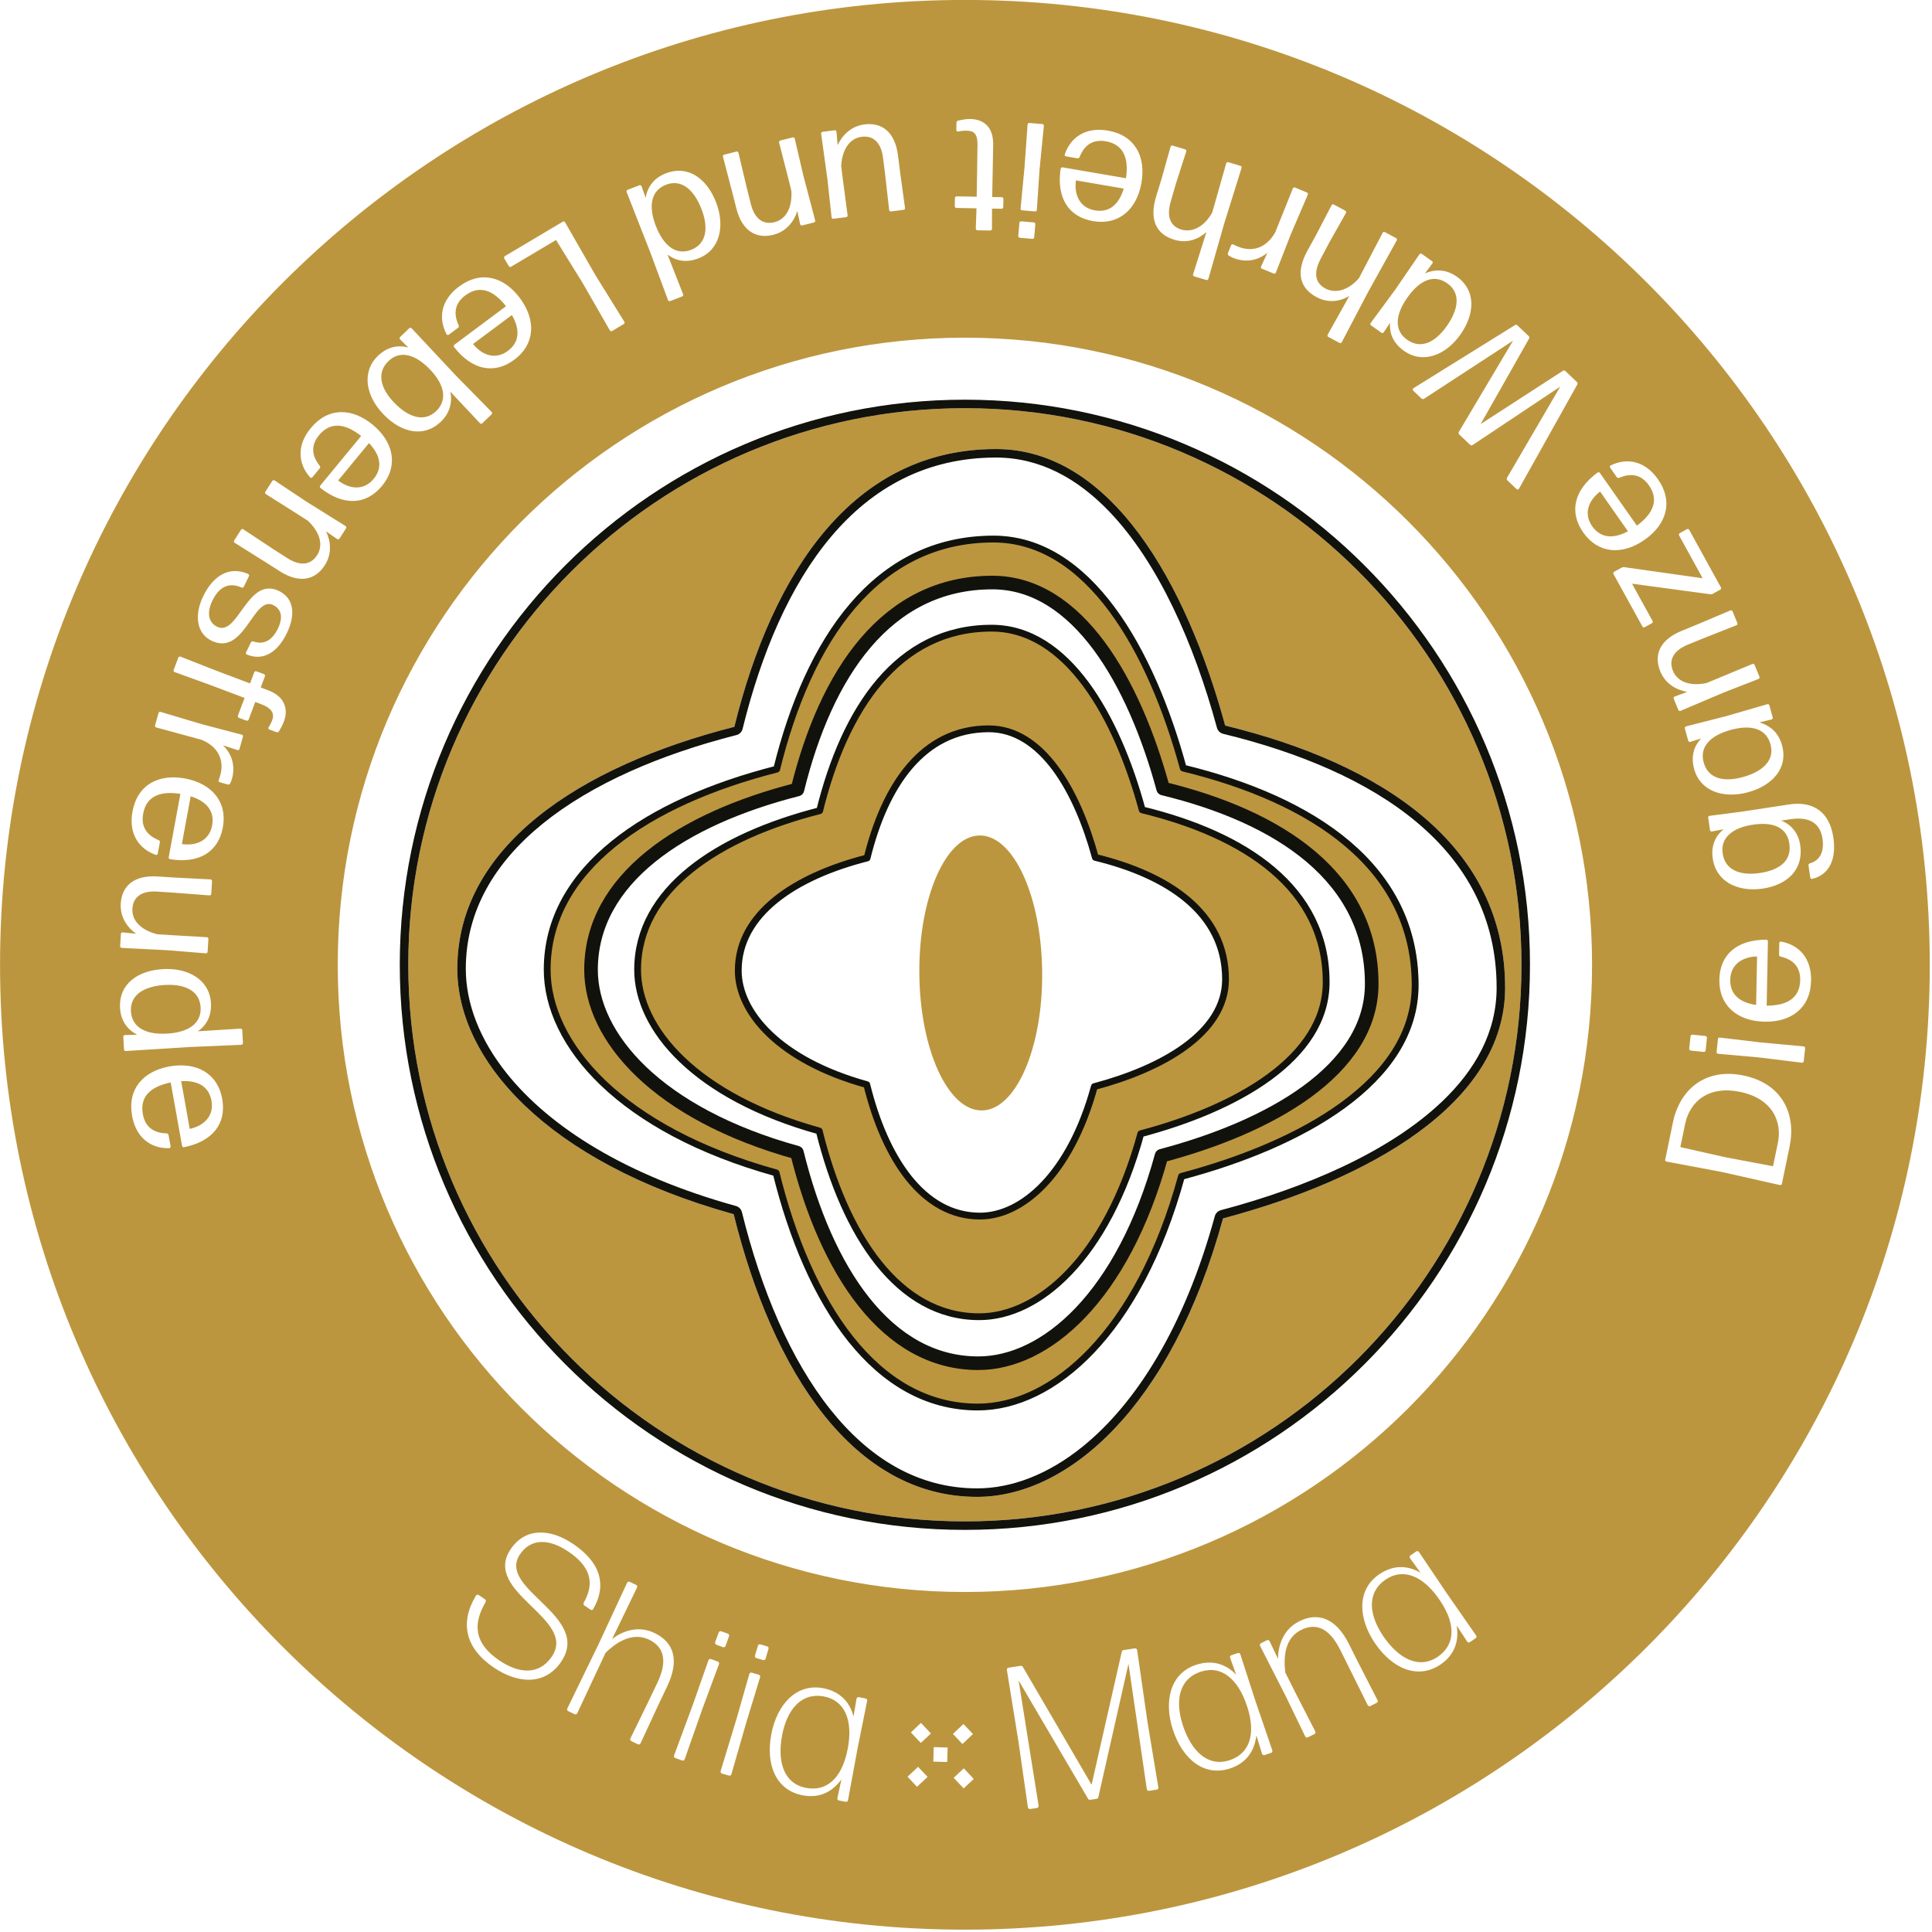
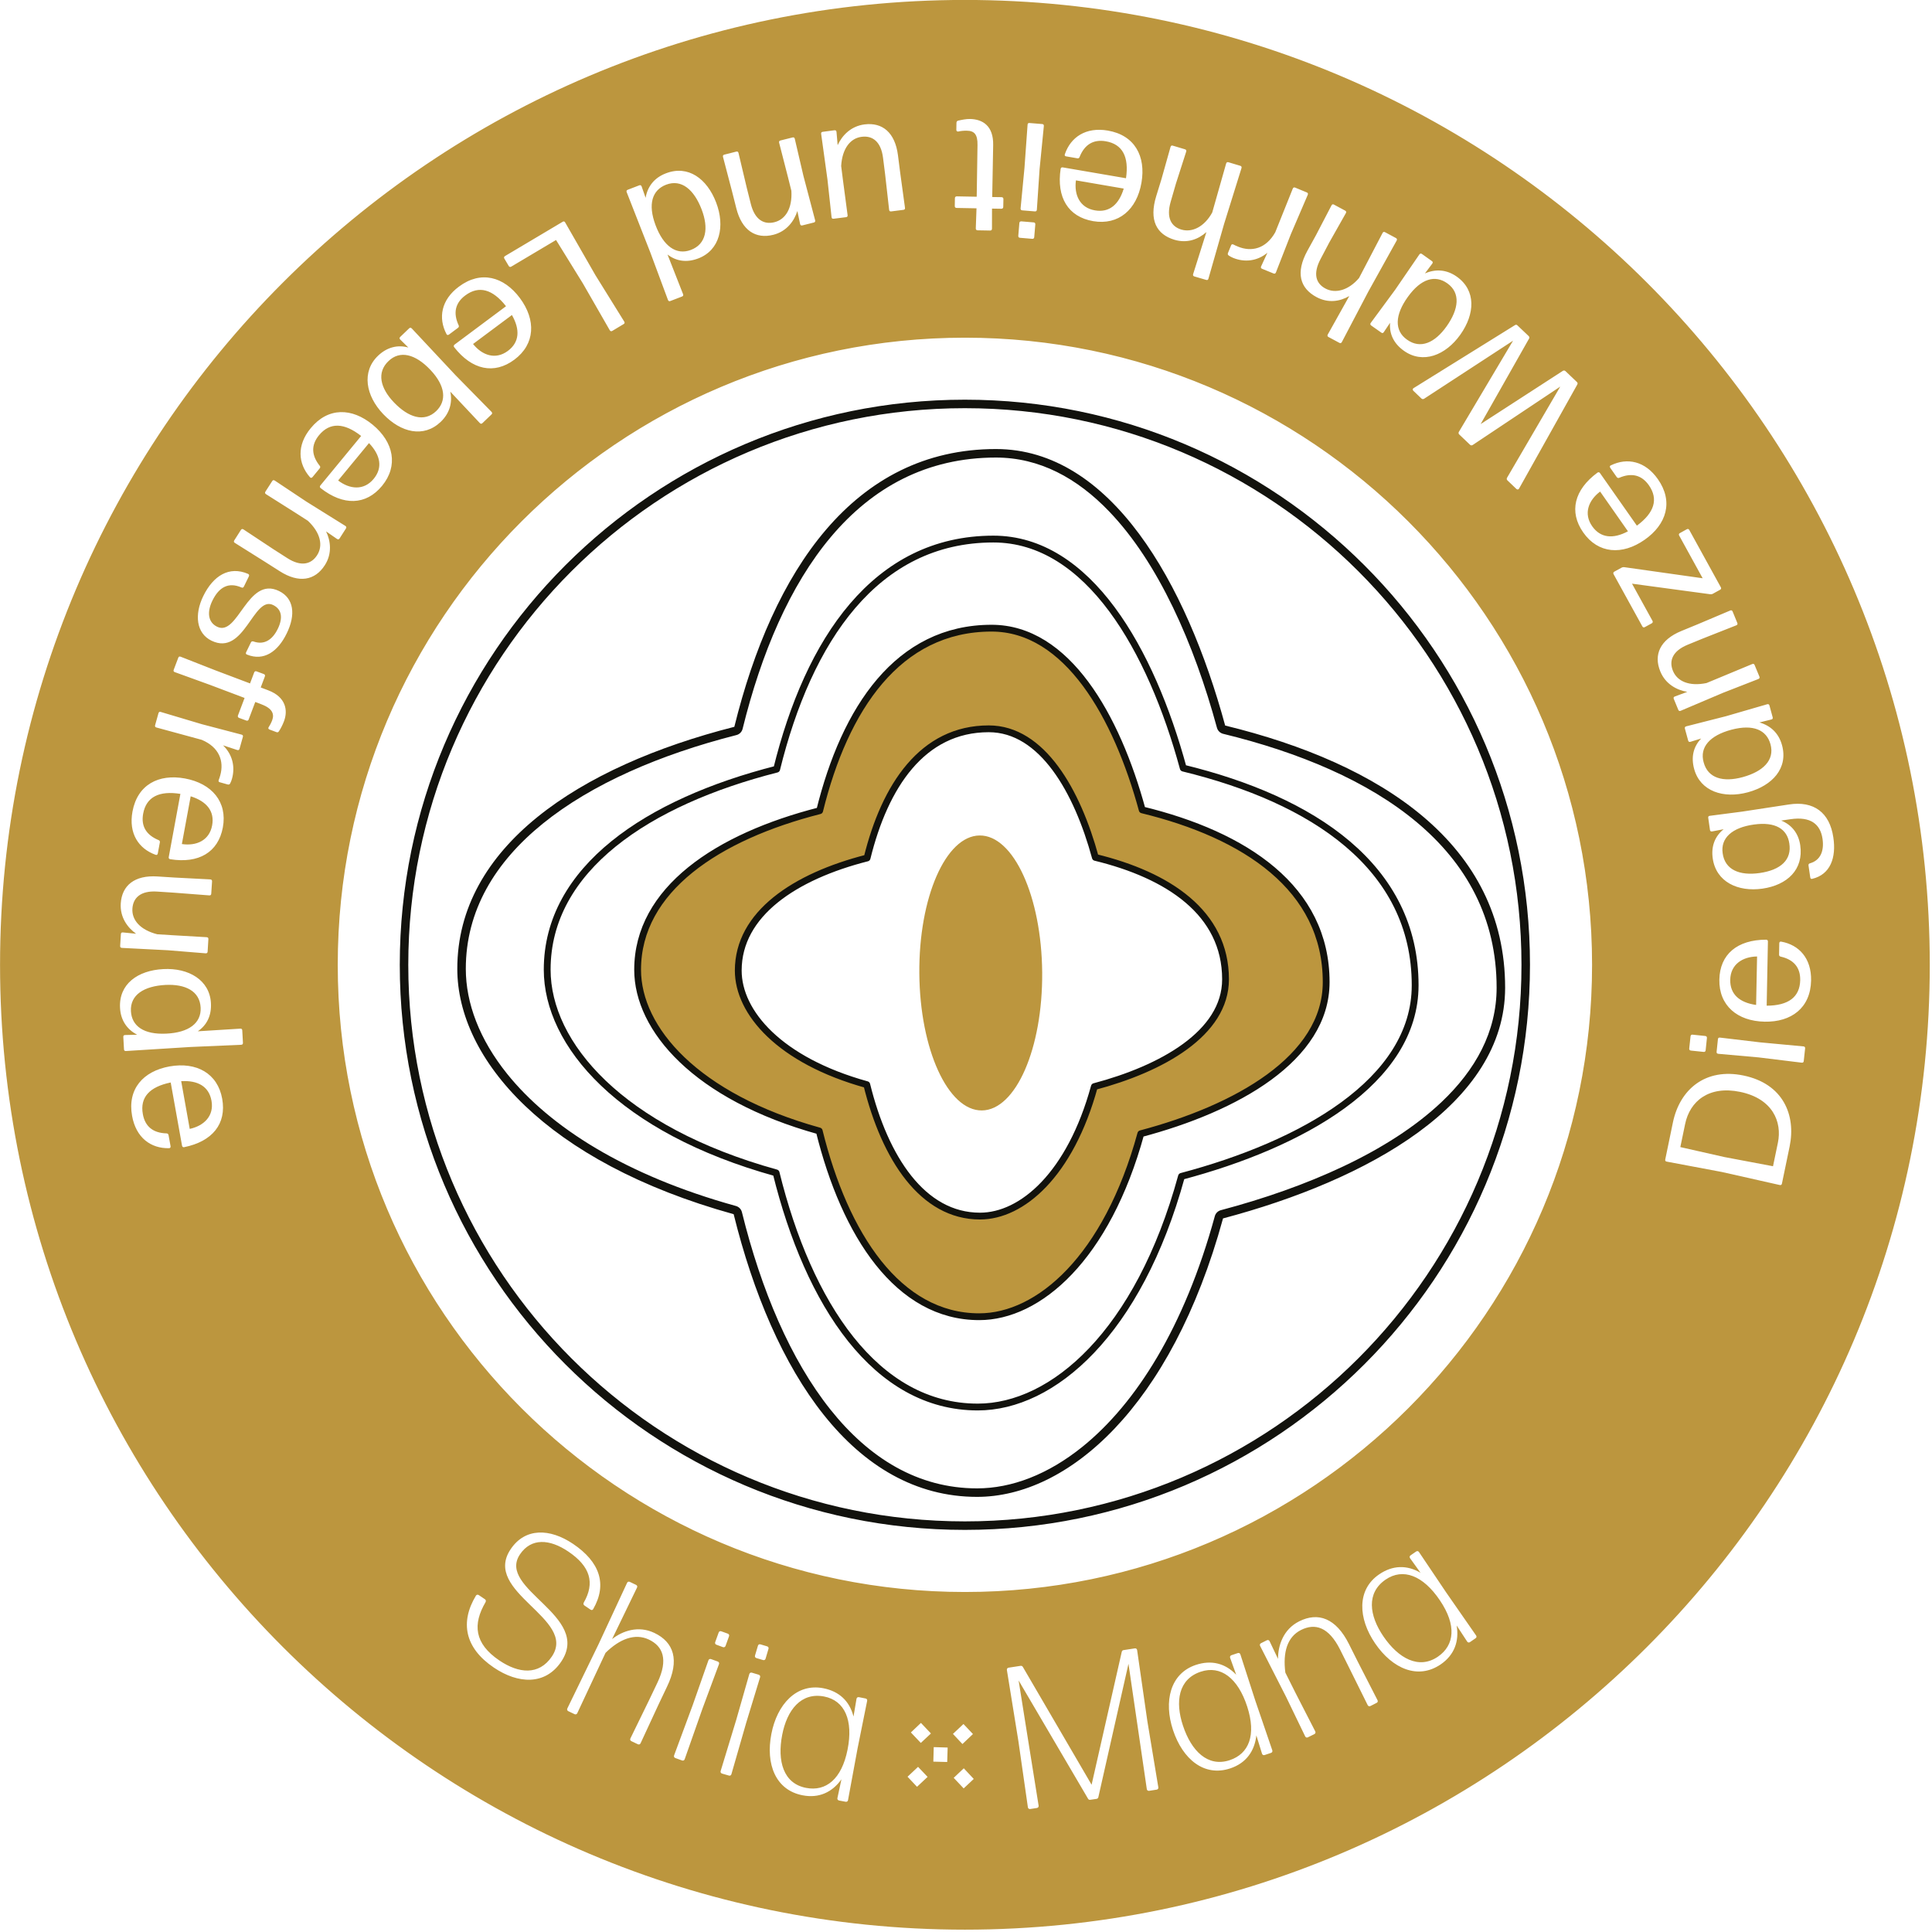
<svg xmlns="http://www.w3.org/2000/svg" width="100%" height="100%" viewBox="0 0 473 473" version="1.1" xml:space="preserve" style="fill-rule:evenodd;clip-rule:evenodd;stroke-linecap:round;stroke-linejoin:round;stroke-miterlimit:1.5;">
  <g id="Ebene1">
    </g>
  <g transform="matrix(1,0,0,1,88.583,88.583)">
    <g transform="matrix(1.092,0,0,1.092,262.576,-270.893)">
-       <path d="M-105.251,258.466C-36.379,258.466 19.537,314.382 19.537,383.254C19.537,452.126 -36.379,508.041 -105.251,508.041C-174.123,508.041 -230.038,452.126 -230.038,383.254C-230.038,314.382 -174.123,258.466 -105.251,258.466ZM-156.938,329.901C-191.819,338.785 -219.049,356.839 -219.049,384.158C-219.049,404.375 -199.189,427.509 -157.09,439.17C-148.323,474.656 -130.163,502.546 -102.515,502.546C-82.223,502.546 -58.992,482.539 -47.374,440.116C-14.989,431.532 15.873,414.493 15.873,388.387C15.873,356.257 -11.858,338.15 -46.895,329.615C-55.584,297.693 -72.518,267.624 -98.286,267.624C-130.266,267.624 -148.353,295.096 -156.938,329.901Z" style="fill:rgb(188,150,62);" />
      <path d="M-105.251,256.559C-35.326,256.559 21.444,313.329 21.444,383.254C21.444,453.179 -35.326,509.949 -105.251,509.949C-175.176,509.949 -231.946,453.179 -231.946,383.254C-231.946,313.329 -175.176,256.559 -105.251,256.559ZM-105.251,258.466C-174.123,258.466 -230.038,314.382 -230.038,383.254C-230.038,452.126 -174.123,508.041 -105.251,508.041C-36.379,508.041 19.537,452.126 19.537,383.254C19.537,314.382 -36.379,258.466 -105.251,258.466ZM-156.938,329.901C-148.353,295.096 -130.266,267.624 -98.286,267.624C-72.518,267.624 -55.584,297.693 -46.895,329.615C-11.858,338.15 15.873,356.257 15.873,388.387C15.873,414.493 -14.989,431.532 -47.374,440.116C-58.992,482.539 -82.223,502.546 -102.515,502.546C-130.163,502.546 -148.323,474.656 -157.09,439.17C-199.189,427.509 -219.049,404.375 -219.049,384.158C-219.049,356.839 -191.819,338.785 -156.938,329.901ZM-156.467,331.749C-173.615,336.117 -188.894,342.712 -199.874,351.599C-210.565,360.253 -217.141,371.081 -217.141,384.158C-217.141,391.86 -214.074,399.99 -207.877,407.703C-198.305,419.617 -181.352,430.47 -156.581,437.331C-155.917,437.515 -155.403,438.043 -155.238,438.712C-150.927,456.162 -144.333,471.756 -135.391,482.976C-126.685,493.9 -115.752,500.639 -102.515,500.639C-94.784,500.639 -86.622,497.548 -78.883,491.304C-66.929,481.658 -56.05,464.575 -49.214,439.612C-49.034,438.956 -48.52,438.446 -47.863,438.272C-28.758,433.208 -10.171,425.196 1.625,414.017C9.221,406.818 13.965,398.305 13.965,388.387C13.965,357.127 -13.258,339.772 -47.346,331.469C-48.021,331.304 -48.553,330.786 -48.736,330.116C-53.86,311.29 -61.857,293.098 -72.942,281.574C-80.08,274.153 -88.5,269.532 -98.286,269.532C-129.397,269.532 -146.735,296.499 -155.085,330.358C-155.254,331.041 -155.785,331.576 -156.467,331.749Z" style="fill:rgb(18,18,13);" />
    </g>
    <g transform="matrix(1.74077e-17,0.284,-0.284,1.74077e-17,320.153,9.852)">
      <path d="M352.27,732.611C264.33,710.921 194.918,665.22 194.918,584.418C194.918,519.309 270.892,476.523 351.549,454.569C373.114,366.041 418.864,295.975 500.046,295.975C566.008,295.975 609.058,373.953 630.748,455.779C737.936,485.134 788.489,543.831 788.489,595.103C788.489,664.961 718.019,710.843 628.357,732.996C598.895,839.367 540.443,889.546 489.361,889.546C420.335,889.546 374.717,820.745 352.27,732.611ZM393.028,691.731C408.914,754.103 441.197,802.792 490.046,802.792C526.196,802.792 567.561,767.281 588.412,692.003C651.865,676.326 701.735,643.856 701.735,594.418C701.735,558.133 665.96,516.594 590.104,495.82C574.754,437.913 544.288,382.728 497.607,382.728C440.156,382.728 407.779,432.314 392.518,494.964C335.438,510.5 281.672,540.78 281.672,586.857C281.672,644.039 330.794,676.382 393.028,691.731Z" style="fill:rgb(188,150,62);stroke:rgb(18,18,13);stroke-width:5.86px;" />
    </g>
    <g transform="matrix(2.20625e-17,0.36,-0.36,2.20625e-17,365.214,-27.527)">
-       <path d="M352.27,732.611C264.33,710.921 194.918,665.22 194.918,584.418C194.918,519.309 270.892,476.523 351.549,454.569C373.114,366.041 418.864,295.975 500.046,295.975C566.008,295.975 609.058,373.953 630.748,455.779C737.936,485.134 788.489,543.831 788.489,595.103C788.489,664.961 718.019,710.843 628.357,732.996C598.895,839.367 540.443,889.546 489.361,889.546C420.335,889.546 374.717,820.745 352.27,732.611ZM367.066,717.77C387.132,796.552 427.909,858.052 489.61,858.052C535.271,858.052 587.52,813.198 613.856,718.114C694.003,698.313 756.995,657.299 756.995,594.854C756.995,549.023 711.807,496.555 615.993,470.315C596.605,397.172 558.123,327.469 499.161,327.469C426.593,327.469 385.698,390.1 366.422,469.233C294.324,488.858 226.412,527.103 226.412,585.303C226.412,657.531 288.458,698.383 367.066,717.77Z" style="fill:rgb(188,150,62);" />
-     </g>
+       </g>
    <g transform="matrix(0.107,-0.001,0.001,0.122,194.707,92.34)">
      <ellipse cx="-407.89" cy="466.172" rx="140.55" ry="275.899" style="fill:rgb(188,150,62);" />
    </g>
  </g>
  <g transform="matrix(2.19206e-17,0.358,-0.358,2.19206e-17,452.423,62.195)">
    <path d="M352.27,732.611C264.33,710.921 194.918,665.22 194.918,584.418C194.918,519.309 270.892,476.523 351.549,454.569C373.114,366.041 418.864,295.975 500.046,295.975C566.008,295.975 609.058,373.953 630.748,455.779C737.936,485.134 788.489,543.831 788.489,595.103C788.489,664.961 718.019,710.843 628.357,732.996C598.895,839.367 540.443,889.546 489.361,889.546C420.335,889.546 374.717,820.745 352.27,732.611Z" style="fill:none;stroke:rgb(18,18,13);stroke-width:4.66px;" />
  </g>
  <g transform="matrix(1.97213e-17,0.322,-0.322,1.97213e-17,431.133,79.856)">
-     <path d="M352.27,732.611C264.33,710.921 194.918,665.22 194.918,584.418C194.918,519.309 270.892,476.523 351.549,454.569C373.114,366.041 418.864,295.975 500.046,295.975C566.008,295.975 609.058,373.953 630.748,455.779C737.936,485.134 788.489,543.831 788.489,595.103C788.489,664.961 718.019,710.843 628.357,732.996C598.895,839.367 540.443,889.546 489.361,889.546C420.335,889.546 374.717,820.745 352.27,732.611Z" style="fill:none;stroke:rgb(18,18,13);stroke-width:10.35px;" />
-   </g>
+     </g>
  <g transform="matrix(9.76,0,0,17.956,-800.27,-795.051)">
    <path d="M106.199,44.277C119.557,44.277 130.402,50.172 130.402,57.433C130.402,64.693 119.557,70.588 106.199,70.588C92.841,70.588 81.996,64.693 81.996,57.433C81.996,50.172 92.841,44.277 106.199,44.277ZM106.199,48.882C97.516,48.882 90.467,52.713 90.467,57.433C90.467,62.152 97.516,65.984 106.199,65.984C114.882,65.984 121.931,62.152 121.931,57.433C121.931,52.713 114.882,48.882 106.199,48.882ZM98.509,67.524L98.725,67.277C99.051,66.911 98.895,66.668 98.409,66.542C98.007,66.438 97.611,66.514 97.349,66.626L97.974,65.924C97.988,65.909 97.978,65.894 97.95,65.887L97.793,65.846C97.765,65.839 97.738,65.844 97.725,65.859L97.006,66.7L96.226,67.572C96.213,67.587 96.223,67.602 96.25,67.609L96.408,67.65C96.436,67.657 96.463,67.651 96.476,67.636L97.184,66.814C97.537,66.625 97.921,66.542 98.273,66.633C98.624,66.724 98.762,66.904 98.487,67.219L98.271,67.465L97.808,67.981C97.795,67.996 97.805,68.011 97.833,68.018L97.995,68.06C98.022,68.067 98.05,68.062 98.063,68.047L98.509,67.524ZM100.251,66.552L100.088,66.52C100.059,66.514 100.032,66.521 100.022,66.537L99.935,66.668C99.925,66.683 99.937,66.698 99.966,66.703L100.13,66.736C100.159,66.741 100.185,66.734 100.195,66.719L100.282,66.588C100.293,66.572 100.28,66.558 100.251,66.552ZM94.384,67.015C94.991,67.238 95.67,67.258 96.071,66.935C96.85,66.307 94.448,65.947 95.038,65.471C95.318,65.245 95.781,65.26 96.249,65.432C96.805,65.635 96.922,65.86 96.638,66.129C96.623,66.146 96.631,66.159 96.657,66.169L96.809,66.225C96.835,66.234 96.863,66.231 96.876,66.216C97.232,65.879 97.042,65.574 96.37,65.328C95.788,65.115 95.169,65.106 94.805,65.4C94.075,65.988 96.48,66.346 95.839,66.863C95.512,67.126 95.002,67.094 94.522,66.918C93.889,66.686 93.851,66.423 94.175,66.122C94.19,66.105 94.182,66.091 94.157,66.082L94.004,66.026C93.978,66.017 93.95,66.02 93.933,66.034C93.531,66.397 93.653,66.747 94.384,67.015ZM101.237,66.725L101.07,66.698C101.041,66.693 101.015,66.701 101.007,66.717L100.934,66.85C100.925,66.866 100.939,66.88 100.969,66.885L101.136,66.912C101.165,66.917 101.191,66.909 101.199,66.893L101.272,66.759C101.281,66.743 101.267,66.73 101.237,66.725ZM105.417,68.099L105.407,68.297L105.755,68.302L105.766,68.105L105.417,68.099ZM103.681,45.974C103.334,45.998 103.115,46.128 103.007,46.257L102.978,46.076C102.974,46.058 102.955,46.052 102.925,46.054L102.633,46.075C102.604,46.077 102.588,46.085 102.593,46.103L102.751,46.724L102.854,47.238C102.858,47.257 102.877,47.262 102.907,47.26L103.216,47.239C103.245,47.237 103.261,47.229 103.256,47.21L103.139,46.73L103.095,46.541C103.121,46.303 103.325,46.162 103.609,46.143C103.88,46.124 104.093,46.207 104.145,46.428L104.198,46.656L104.298,47.138C104.302,47.157 104.321,47.162 104.351,47.16L104.656,47.139C104.685,47.137 104.701,47.129 104.696,47.111L104.575,46.63L104.52,46.395C104.447,46.085 104.13,45.943 103.681,45.974ZM107.693,46.568L107.596,47.118C107.593,47.137 107.609,47.144 107.639,47.146L107.953,47.16C107.983,47.161 108.001,47.155 108.004,47.137L108.072,46.586L108.179,45.997C108.182,45.978 108.166,45.97 108.136,45.969L107.821,45.955C107.791,45.953 107.773,45.96 107.771,45.978L107.693,46.568ZM106.163,67.784L105.899,67.919L106.137,68.057L106.401,67.921L106.163,67.784ZM103.405,67.682C103.307,67.473 103.047,67.338 102.645,67.296C101.976,67.226 101.487,67.515 101.344,67.92C101.198,68.33 101.448,68.685 102.127,68.756C102.54,68.8 102.873,68.713 103.102,68.538L103.001,68.794C102.995,68.81 103.011,68.823 103.041,68.827L103.207,68.844C103.238,68.847 103.262,68.838 103.267,68.822L103.506,68.118L103.747,67.468C103.753,67.452 103.737,67.439 103.706,67.436L103.54,67.418C103.51,67.415 103.486,67.424 103.48,67.44L103.405,67.682ZM102.215,68.655C101.642,68.595 101.49,68.287 101.615,67.934C101.736,67.592 102.089,67.349 102.667,67.409C103.185,67.463 103.403,67.733 103.255,68.134C103.108,68.536 102.713,68.707 102.215,68.655ZM87.093,52.406C86.869,52.656 86.915,52.911 87.299,53.013C88.128,53.232 88.347,52.395 88.846,52.527C89.069,52.586 89.094,52.706 88.963,52.852C88.826,53.005 88.615,53.075 88.353,53.024C88.324,53.019 88.301,53.023 88.288,53.038L88.169,53.171C88.155,53.186 88.163,53.198 88.192,53.203C88.612,53.296 88.965,53.163 89.187,52.914C89.416,52.66 89.37,52.436 88.994,52.336C88.199,52.126 87.97,52.963 87.441,52.823C87.214,52.763 87.181,52.625 87.323,52.467C87.492,52.279 87.731,52.213 88.049,52.287C88.076,52.295 88.099,52.29 88.112,52.276L88.238,52.136C88.251,52.121 88.243,52.109 88.216,52.102C87.744,51.992 87.344,52.126 87.093,52.406ZM89.422,51.275L89.717,51.378C90.036,51.541 90.104,51.716 89.95,51.847C89.803,51.972 89.548,52.008 89.203,51.888L88.847,51.764L88.102,51.496C88.073,51.486 88.053,51.491 88.037,51.504L87.872,51.645C87.856,51.659 87.857,51.67 87.886,51.68L88.642,51.938L89.009,52.065C89.494,52.234 89.898,52.193 90.144,51.983C90.331,51.825 90.288,51.65 90.174,51.523L90.448,51.626C90.477,51.636 90.497,51.632 90.513,51.619L90.672,51.484C90.688,51.47 90.686,51.458 90.657,51.448L89.68,51.117L88.887,50.83C88.858,50.82 88.838,50.824 88.822,50.838L88.654,50.98C88.638,50.994 88.639,51.006 88.668,51.016L89.422,51.275ZM99.615,67.576L100.03,66.968C100.041,66.952 100.028,66.938 99.999,66.932L99.831,66.899C99.802,66.893 99.775,66.9 99.765,66.916L99.37,67.528L98.904,68.212C98.894,68.228 98.906,68.242 98.935,68.248L99.104,68.281C99.133,68.287 99.159,68.28 99.17,68.264L99.615,67.576ZM87.055,54.365C87.495,54.466 87.619,54.656 87.52,54.849C87.507,54.873 87.496,54.893 87.483,54.91C87.47,54.928 87.478,54.939 87.506,54.943L87.708,54.974C87.732,54.977 87.756,54.974 87.769,54.959C87.787,54.94 87.803,54.918 87.814,54.896C87.897,54.735 87.83,54.566 87.589,54.44L87.946,54.504C87.979,54.509 87.996,54.502 88.004,54.486L88.087,54.325C88.095,54.31 88.087,54.299 88.055,54.294L87.059,54.152L86.028,53.985C85.995,53.979 85.978,53.987 85.97,54.002L85.886,54.165C85.878,54.181 85.886,54.192 85.919,54.197L87.055,54.365ZM88.822,54.099C88.796,54.136 88.767,54.165 88.734,54.193C88.715,54.207 88.729,54.219 88.757,54.225L88.929,54.26C88.953,54.265 88.977,54.263 88.992,54.248C89.035,54.213 89.085,54.161 89.119,54.111C89.22,53.965 89.17,53.781 88.719,53.689L88.535,53.651L88.639,53.501C88.65,53.486 88.64,53.474 88.612,53.468L88.432,53.432C88.404,53.426 88.382,53.431 88.371,53.446L88.267,53.596L87.405,53.419L86.527,53.232C86.495,53.225 86.477,53.231 86.466,53.247L86.353,53.409C86.342,53.425 86.348,53.436 86.38,53.442L87.268,53.617L88.13,53.794L87.964,54.033C87.954,54.048 87.964,54.06 87.992,54.066L88.172,54.102C88.2,54.108 88.222,54.103 88.232,54.088L88.398,53.849L88.554,53.881C88.821,53.936 88.883,54.01 88.822,54.099ZM105.347,67.913L105.096,67.769L104.844,67.899L105.093,68.042L105.347,67.913ZM85.024,56.596C85.002,56.786 85.196,56.927 85.409,57.009L85.077,56.991C85.043,56.99 85.029,56.998 85.027,57.015L85.009,57.174C85.007,57.191 85.018,57.2 85.053,57.202L86.204,57.234L87.153,57.276C87.187,57.277 87.201,57.268 87.203,57.252L87.222,57.083C87.224,57.067 87.212,57.057 87.178,57.056L86.288,57.028L85.938,57.016C85.513,56.957 85.298,56.822 85.316,56.667C85.333,56.518 85.524,56.42 85.933,56.434L86.355,56.449L87.244,56.486C87.279,56.487 87.292,56.479 87.294,56.462L87.314,56.296C87.315,56.279 87.304,56.27 87.27,56.268L86.379,56.243L85.944,56.228C85.369,56.208 85.053,56.351 85.024,56.596ZM105.024,68.368L104.76,68.503L104.998,68.64L105.263,68.505L105.024,68.368ZM106.421,68.533L106.171,68.388L105.918,68.518L106.168,68.662L106.421,68.533ZM106.519,47.418L106.83,47.421C106.86,47.421 106.877,47.414 106.878,47.396L106.879,47.122L107.113,47.124C107.143,47.124 107.161,47.115 107.161,47.099L107.165,46.992C107.165,46.976 107.149,46.967 107.119,46.966L106.884,46.964L106.908,46.254C106.916,45.994 106.646,45.903 106.326,45.9C106.228,45.899 106.116,45.912 106.026,45.923C106.001,45.927 105.987,45.939 105.987,45.953L105.984,46.048C105.983,46.064 106.004,46.073 106.034,46.071C106.094,46.063 106.171,46.059 106.248,46.06C106.432,46.061 106.52,46.109 106.515,46.255L106.495,46.96L105.996,46.955C105.966,46.955 105.949,46.964 105.948,46.98L105.945,47.087C105.944,47.103 105.961,47.113 105.991,47.113L106.49,47.118L106.472,47.392C106.472,47.41 106.489,47.417 106.519,47.418ZM85.586,55.372C85.663,55.144 85.984,55.056 86.52,55.102L86.228,55.963C86.222,55.979 86.236,55.99 86.265,55.993C86.978,56.055 87.469,55.899 87.585,55.559C87.703,55.212 87.31,54.96 86.635,54.892C85.975,54.826 85.443,54.976 85.318,55.343C85.217,55.642 85.472,55.849 85.895,55.932C85.927,55.94 85.948,55.93 85.953,55.914L86.005,55.763C86.009,55.75 86,55.737 85.972,55.732C85.665,55.663 85.528,55.543 85.586,55.372ZM87.316,55.532C87.246,55.739 86.916,55.815 86.557,55.786L86.778,55.135C87.18,55.204 87.382,55.338 87.316,55.532ZM100.713,67.767L101.061,67.147C101.07,67.131 101.056,67.117 101.027,67.112L100.855,67.084C100.825,67.08 100.8,67.087 100.791,67.103L100.463,67.727L100.072,68.425C100.063,68.441 100.077,68.455 100.107,68.46L100.279,68.487C100.308,68.492 100.334,68.484 100.342,68.468L100.713,67.767ZM86.957,58.339C87.188,58.253 87.303,58.122 87.286,57.955C87.255,57.64 86.725,57.472 86.09,57.491C85.45,57.509 84.973,57.695 85.006,58.02C85.022,58.189 85.18,58.314 85.436,58.386L85.132,58.39C85.098,58.391 85.086,58.401 85.088,58.417L85.105,58.584C85.106,58.6 85.12,58.609 85.154,58.608L86.773,58.553L88.044,58.523C88.078,58.522 88.09,58.512 88.089,58.496L88.072,58.327C88.07,58.31 88.056,58.302 88.022,58.303L86.957,58.339ZM85.279,58.065C85.257,57.84 85.613,57.723 86.142,57.707C86.64,57.693 87.009,57.789 87.028,58.018C87.045,58.229 86.728,58.357 86.165,58.371C85.598,58.386 85.3,58.267 85.279,58.065ZM98.739,47.748C98.96,47.841 99.225,47.861 99.512,47.801C100.055,47.688 100.186,47.362 99.959,47.039C99.73,46.714 99.257,46.524 98.699,46.641C98.408,46.701 98.237,46.821 98.19,46.975L98.09,46.82C98.077,46.803 98.057,46.799 98.029,46.805L97.742,46.865C97.714,46.871 97.703,46.881 97.715,46.898L98.307,47.719L98.75,48.367C98.763,48.384 98.783,48.388 98.811,48.382L99.102,48.321C99.13,48.315 99.141,48.306 99.129,48.288L98.739,47.748ZM98.704,46.796C99.091,46.716 99.405,46.864 99.595,47.133C99.773,47.386 99.718,47.606 99.322,47.686C98.958,47.76 98.637,47.635 98.439,47.348C98.24,47.059 98.357,46.869 98.704,46.796ZM114.494,67.362L114.237,67.083C114.172,66.808 114.282,66.597 114.63,66.502C114.983,66.406 115.324,66.46 115.609,66.768L115.822,67L116.302,67.526C116.316,67.541 116.343,67.546 116.371,67.539L116.526,67.496C116.554,67.489 116.563,67.474 116.549,67.459L116.056,66.936L115.831,66.692C115.507,66.341 115.061,66.254 114.584,66.384C114.181,66.494 114.053,66.716 114.053,66.896L113.842,66.655C113.828,66.64 113.801,66.635 113.774,66.642L113.627,66.682C113.599,66.69 113.59,66.705 113.604,66.719L114.254,67.412L114.735,67.953C114.749,67.968 114.777,67.973 114.804,67.965L114.965,67.922C114.992,67.914 115.001,67.899 114.987,67.884L114.494,67.362ZM101.761,46.694L101.846,46.879C101.873,47.117 101.701,47.269 101.424,47.307C101.159,47.344 100.929,47.275 100.829,47.059L100.726,46.836L100.52,46.364C100.512,46.346 100.492,46.341 100.463,46.345L100.165,46.386C100.136,46.39 100.123,46.399 100.131,46.417L100.357,46.886L100.464,47.116C100.604,47.42 100.951,47.54 101.394,47.479C101.729,47.433 101.918,47.29 101.996,47.155L102.065,47.332C102.073,47.35 102.093,47.355 102.122,47.351L102.408,47.312C102.437,47.308 102.45,47.299 102.442,47.281L102.148,46.675L101.932,46.171C101.924,46.153 101.904,46.148 101.875,46.152L101.573,46.193C101.544,46.197 101.531,46.206 101.539,46.224L101.761,46.694ZM93.666,48.306C94.008,48.167 94.354,48.221 94.688,48.453L93.398,48.976C93.374,48.986 93.37,48.999 93.388,49.012C93.833,49.321 94.389,49.388 94.899,49.181C95.419,48.97 95.446,48.641 95.035,48.341C94.634,48.049 94.057,47.962 93.506,48.186C93.058,48.367 92.985,48.614 93.193,48.831C93.206,48.848 93.234,48.849 93.258,48.839L93.483,48.748C93.504,48.739 93.513,48.727 93.499,48.712C93.36,48.549 93.409,48.41 93.666,48.306ZM94.735,49.062C94.424,49.188 94.088,49.122 93.861,48.968L94.836,48.573C95.045,48.772 95.026,48.944 94.735,49.062ZM109.732,46.204C110.153,46.243 110.319,46.416 110.24,46.708L108.654,46.56C108.624,46.557 108.605,46.565 108.6,46.581C108.494,46.969 108.788,47.234 109.415,47.293C110.054,47.352 110.512,47.136 110.628,46.768C110.742,46.409 110.46,46.121 109.783,46.058C109.231,46.007 108.853,46.148 108.707,46.379C108.692,46.397 108.711,46.408 108.74,46.41L109.018,46.436C109.043,46.439 109.066,46.434 109.076,46.418C109.198,46.251 109.417,46.175 109.732,46.204ZM109.461,47.146C109.078,47.111 108.935,46.932 108.984,46.737L110.183,46.849C110.062,47.068 109.818,47.18 109.461,47.146ZM124.401,58.408L124.368,58.574C124.365,58.59 124.38,58.6 124.41,58.602L124.728,58.62C124.758,58.622 124.777,58.614 124.78,58.598L124.812,58.432C124.816,58.415 124.8,58.405 124.771,58.403L124.452,58.385C124.423,58.383 124.404,58.392 124.401,58.408ZM114.792,47.695C114.488,47.996 114.604,48.207 115.017,48.328C115.314,48.415 115.608,48.388 115.841,48.314L115.301,48.839C115.285,48.855 115.294,48.865 115.32,48.873L115.591,48.952C115.617,48.96 115.638,48.958 115.654,48.942L116.316,48.256L117.029,47.558C117.045,47.541 117.036,47.531 117.01,47.523L116.739,47.444C116.713,47.436 116.692,47.438 116.676,47.454L116.085,48.069C115.821,48.237 115.491,48.285 115.24,48.211C115.007,48.143 114.923,48.013 115.12,47.81L115.341,47.582L115.755,47.184C115.771,47.168 115.763,47.157 115.736,47.149L115.458,47.068C115.432,47.06 115.411,47.062 115.395,47.078L115.004,47.486L114.792,47.695ZM124.116,51.58L124.705,52.162L122.739,52.011C122.718,52.009 122.695,52.011 122.677,52.016L122.489,52.072C122.463,52.08 122.457,52.093 122.471,52.107L123.192,52.818C123.206,52.833 123.229,52.836 123.255,52.828L123.427,52.777C123.454,52.769 123.46,52.756 123.446,52.742L122.933,52.236L124.896,52.38C124.921,52.38 124.94,52.38 124.959,52.374L125.142,52.319C125.169,52.312 125.175,52.299 125.161,52.285L124.37,51.504C124.356,51.49 124.333,51.486 124.307,51.494L124.135,51.546C124.108,51.553 124.102,51.566 124.116,51.58ZM125.125,53.518L124.801,53.591C124.371,53.639 124.069,53.569 123.96,53.425C123.856,53.288 123.948,53.154 124.327,53.069L124.718,52.982L125.548,52.804C125.58,52.797 125.585,52.786 125.574,52.771L125.457,52.616C125.446,52.601 125.427,52.595 125.396,52.602L124.574,52.791L124.171,52.881C123.638,53 123.469,53.204 123.643,53.433C123.774,53.607 124.062,53.688 124.319,53.711L124.007,53.774C123.975,53.781 123.97,53.792 123.981,53.807L124.093,53.955C124.105,53.97 124.123,53.976 124.154,53.969L125.216,53.724L126.102,53.536C126.134,53.529 126.139,53.517 126.128,53.502L126.009,53.346C125.998,53.331 125.98,53.325 125.948,53.332L125.125,53.518ZM121.196,49.335L119.136,50.06L120.349,48.896C120.364,48.885 120.36,48.87 120.341,48.86L120.06,48.715C120.041,48.705 120.023,48.702 119.996,48.711L117.453,49.57C117.426,49.578 117.427,49.595 117.448,49.606L117.652,49.712C117.671,49.721 117.698,49.722 117.719,49.714L119.949,48.923L118.591,50.165C118.576,50.177 118.58,50.192 118.598,50.201L118.87,50.342C118.889,50.352 118.916,50.353 118.937,50.345L121.133,49.549L119.799,50.791C119.785,50.803 119.788,50.818 119.807,50.827L120.032,50.944C120.054,50.955 120.084,50.955 120.099,50.94L121.56,49.521C121.575,49.506 121.568,49.496 121.55,49.486L121.262,49.337C121.244,49.328 121.217,49.327 121.196,49.335ZM107.8,68.056L107.546,67.19L109.285,68.8C109.299,68.816 109.321,68.819 109.347,68.817L109.499,68.805C109.524,68.803 109.543,68.795 109.548,68.778L110.302,66.963L110.535,67.828L110.762,68.672C110.767,68.688 110.79,68.697 110.82,68.695L111.008,68.679C111.038,68.677 111.055,68.664 111.051,68.648L110.776,67.746L110.519,66.776C110.514,66.76 110.491,66.75 110.46,66.753L110.182,66.776C110.156,66.778 110.138,66.785 110.132,66.803L109.377,68.612L107.656,67.009C107.641,66.993 107.619,66.989 107.594,66.991L107.295,67.016C107.265,67.019 107.248,67.031 107.252,67.048L107.54,68.015L107.779,68.92C107.784,68.936 107.807,68.945 107.837,68.943L108.005,68.929C108.035,68.926 108.052,68.914 108.048,68.897L107.8,68.056ZM94.82,47.913L95.943,47.55L96.616,48.142L97.29,48.78C97.308,48.796 97.329,48.797 97.355,48.789L97.637,48.697C97.663,48.689 97.671,48.678 97.653,48.662L96.93,48.029L96.172,47.311C96.155,47.295 96.134,47.293 96.108,47.302L94.663,47.769C94.637,47.778 94.631,47.791 94.647,47.804L94.756,47.904C94.771,47.918 94.794,47.921 94.82,47.913ZM117.628,65.722C117.286,65.613 116.927,65.618 116.589,65.744C116.026,65.953 116.061,66.345 116.489,66.685C116.923,67.03 117.563,67.183 118.134,66.971C118.481,66.842 118.601,66.652 118.534,66.441L118.798,66.66C118.815,66.674 118.844,66.677 118.869,66.667L119.008,66.615C119.034,66.606 119.039,66.59 119.022,66.577L118.27,65.989L117.589,65.439C117.572,65.425 117.543,65.423 117.518,65.432L117.379,65.484C117.353,65.493 117.348,65.509 117.365,65.523L117.628,65.722ZM118.064,66.866C117.582,67.045 117.072,66.887 116.699,66.591C116.337,66.303 116.266,65.996 116.752,65.815C117.188,65.653 117.693,65.758 118.114,66.098C118.536,66.437 118.482,66.71 118.064,66.866ZM124.668,54.347C124.472,54.458 124.41,54.6 124.492,54.763C124.645,55.067 125.228,55.171 125.842,55.08C126.455,54.989 126.854,54.752 126.696,54.438C126.613,54.273 126.407,54.171 126.129,54.128L126.428,54.088C126.461,54.084 126.469,54.073 126.461,54.057L126.381,53.898C126.373,53.882 126.356,53.875 126.323,53.88L125.29,54.043L124.293,54.181C124.26,54.186 124.252,54.197 124.26,54.213L124.341,54.374C124.349,54.39 124.366,54.397 124.399,54.392L124.668,54.347ZM126.407,54.426C126.516,54.643 126.218,54.798 125.707,54.874C125.225,54.945 124.836,54.892 124.729,54.67C124.626,54.466 124.882,54.306 125.427,54.227C125.971,54.149 126.308,54.229 126.407,54.426ZM126.887,59.909C127.049,59.481 126.724,59.054 125.729,58.942C124.78,58.835 124.132,59.127 123.958,59.584L123.767,60.086C123.761,60.102 123.77,60.113 123.804,60.116L125.184,60.257L126.638,60.435C126.672,60.439 126.688,60.431 126.694,60.415L126.887,59.909ZM124.145,59.918L124.265,59.604C124.384,59.291 124.862,59.077 125.644,59.165C126.463,59.257 126.7,59.575 126.593,59.857L126.47,60.179L125.253,60.054L124.145,59.918ZM116.864,48.679C116.841,48.832 116.958,48.963 117.212,49.061C117.686,49.244 118.257,49.123 118.626,48.841C118.994,48.559 119.026,48.238 118.538,48.05C118.281,47.951 118.003,47.943 117.738,48.006L117.923,47.872C117.942,47.857 117.936,47.846 117.912,47.837L117.664,47.741C117.64,47.732 117.619,47.732 117.599,47.747L116.99,48.23L116.38,48.68C116.36,48.695 116.367,48.706 116.391,48.716L116.642,48.812C116.666,48.822 116.688,48.822 116.707,48.806L116.864,48.679ZM118.3,48.141C118.638,48.271 118.588,48.493 118.281,48.728C117.992,48.949 117.629,49.043 117.287,48.908C116.97,48.786 116.981,48.573 117.311,48.325C117.64,48.076 117.994,48.022 118.3,48.141ZM124.942,55.614L125.231,55.584C125.011,55.681 124.914,55.818 124.958,55.983C125.043,56.302 125.589,56.442 126.206,56.394C126.827,56.345 127.241,56.134 127.153,55.803C127.109,55.638 126.936,55.523 126.675,55.466L126.912,55.447C127.41,55.408 127.658,55.513 127.712,55.715C127.755,55.878 127.665,56.007 127.396,56.049C127.371,56.053 127.356,56.062 127.36,56.078L127.404,56.241C127.408,56.257 127.427,56.265 127.456,56.26C127.911,56.201 128.06,55.969 127.983,55.696C127.892,55.356 127.491,55.193 126.863,55.247L125.693,55.344L124.885,55.401C124.851,55.403 124.841,55.413 124.845,55.429L124.888,55.592C124.893,55.609 124.908,55.617 124.942,55.614ZM126.879,55.778C126.943,56 126.669,56.139 126.137,56.181C125.625,56.221 125.262,56.135 125.207,55.912C125.151,55.705 125.441,55.561 125.991,55.52C126.536,55.479 126.827,55.583 126.879,55.778ZM127.152,57.642C127.143,57.874 126.853,57.989 126.311,57.99L126.342,57.116C126.343,57.099 126.326,57.09 126.296,57.09C125.574,57.091 125.136,57.289 125.124,57.634C125.111,57.987 125.573,58.201 126.26,58.208C126.93,58.215 127.411,58.02 127.425,57.647C127.436,57.343 127.122,57.161 126.679,57.117C126.645,57.112 126.628,57.123 126.627,57.139L126.622,57.293C126.621,57.307 126.634,57.318 126.663,57.321C126.987,57.361 127.158,57.468 127.152,57.642ZM125.397,57.637C125.404,57.426 125.707,57.322 126.07,57.319L126.046,57.98C125.629,57.948 125.39,57.834 125.397,57.637ZM85.578,59.468C85.502,59.24 85.745,59.096 86.277,59.037L86.561,59.898C86.566,59.914 86.586,59.922 86.615,59.919C87.322,59.841 87.681,59.601 87.569,59.26C87.455,58.913 86.925,58.753 86.248,58.818C85.588,58.883 85.187,59.125 85.308,59.492C85.407,59.792 85.78,59.937 86.23,59.933C86.265,59.934 86.278,59.921 86.273,59.905L86.223,59.755C86.218,59.741 86.202,59.731 86.172,59.731C85.84,59.726 85.634,59.64 85.578,59.468ZM87.3,59.286C87.369,59.494 87.109,59.628 86.754,59.67L86.54,59.019C86.961,59.006 87.236,59.092 87.3,59.286ZM89.997,50.212C90.268,50.033 90.628,50.04 91.054,50.222L90.031,50.897C90.012,50.91 90.015,50.923 90.038,50.933C90.605,51.175 91.174,51.169 91.579,50.902C91.991,50.629 91.873,50.306 91.342,50.068C90.825,49.837 90.226,49.827 89.789,50.116C89.433,50.35 89.472,50.599 89.768,50.783C89.789,50.798 89.816,50.795 89.835,50.782L90.014,50.664C90.03,50.653 90.034,50.64 90.014,50.628C89.807,50.487 89.794,50.346 89.997,50.212ZM91.368,50.807C91.121,50.97 90.765,50.949 90.477,50.829L91.251,50.319C91.541,50.485 91.599,50.655 91.368,50.807ZM107.581,47.52L107.887,47.534C107.917,47.536 107.936,47.527 107.938,47.511L107.965,47.337C107.967,47.321 107.952,47.311 107.922,47.31L107.616,47.296C107.586,47.295 107.567,47.303 107.565,47.319L107.538,47.493C107.536,47.509 107.551,47.519 107.581,47.52ZM113.004,67.112C112.73,66.956 112.382,66.908 111.993,66.978C111.346,67.095 111.181,67.477 111.42,67.868C111.663,68.264 112.2,68.508 112.856,68.389C113.255,68.317 113.467,68.152 113.51,67.939L113.652,68.189C113.662,68.205 113.688,68.212 113.717,68.207L113.877,68.178C113.906,68.173 113.919,68.159 113.91,68.143L113.484,67.466L113.109,66.835C113.1,66.819 113.074,66.812 113.044,66.817L112.884,66.846C112.855,66.852 112.842,66.866 112.852,66.882L113.004,67.112ZM112.842,68.277C112.288,68.377 111.878,68.149 111.67,67.808C111.467,67.478 111.555,67.172 112.114,67.071C112.615,66.98 113.047,67.157 113.28,67.546C113.513,67.936 113.323,68.19 112.842,68.277ZM123.356,50.894C123.601,51.084 123.492,51.27 123.055,51.445L122.131,50.729C122.114,50.715 122.09,50.713 122.066,50.722C121.485,50.955 121.345,51.255 121.71,51.538C122.082,51.827 122.687,51.852 123.25,51.637C123.799,51.428 123.977,51.117 123.582,50.811C123.261,50.562 122.81,50.515 122.405,50.622C122.372,50.628 122.37,50.643 122.388,50.657L122.549,50.782C122.564,50.793 122.587,50.799 122.614,50.792C122.919,50.721 123.172,50.752 123.356,50.894ZM121.934,51.453C121.711,51.28 121.843,51.099 122.133,50.98L122.831,51.522C122.459,51.63 122.142,51.614 121.934,51.453ZM93.051,50.029C93.273,49.913 93.348,49.768 93.291,49.618L94.031,50.046C94.055,50.059 94.076,50.058 94.098,50.046L94.323,49.929C94.344,49.918 94.348,49.907 94.324,49.893L93.421,49.393L92.324,48.756C92.3,48.743 92.279,48.744 92.257,48.755L92.035,48.871C92.014,48.882 92.01,48.894 92.034,48.907L92.238,49.016C91.965,48.975 91.7,49.013 91.478,49.128C91.059,49.346 91.169,49.674 91.608,49.924C92.051,50.176 92.622,50.252 93.051,50.029ZM91.744,49.199C92.022,49.055 92.406,49.099 92.793,49.322C93.176,49.543 93.201,49.745 92.936,49.883C92.636,50.039 92.241,49.971 91.878,49.765C91.535,49.571 91.436,49.356 91.744,49.199ZM126.149,58.49L125.14,58.425C125.106,58.423 125.092,58.431 125.088,58.447L125.055,58.618C125.052,58.634 125.063,58.644 125.097,58.646L126.109,58.695L127.19,58.767C127.224,58.769 127.238,58.76 127.241,58.744L127.275,58.573C127.278,58.557 127.267,58.547 127.233,58.545L126.149,58.49ZM113.984,47.445C113.749,47.671 113.388,47.716 113.048,47.64C113.005,47.63 112.969,47.622 112.939,47.613C112.909,47.604 112.889,47.607 112.877,47.622L112.798,47.727C112.788,47.74 112.792,47.753 112.818,47.762C112.85,47.774 112.888,47.785 112.928,47.794C113.212,47.857 113.53,47.84 113.787,47.724L113.629,47.91C113.616,47.927 113.627,47.937 113.655,47.943L113.939,48.006C113.967,48.012 113.988,48.01 114.001,47.992L114.375,47.471L114.799,46.934C114.812,46.917 114.801,46.907 114.773,46.901L114.485,46.836C114.457,46.83 114.436,46.833 114.423,46.85L113.984,47.445ZM110.998,46.952C110.813,47.28 111.005,47.473 111.455,47.547C111.778,47.599 112.056,47.54 112.257,47.442L111.924,48.015C111.914,48.033 111.927,48.042 111.955,48.047L112.25,48.094C112.279,48.099 112.299,48.095 112.308,48.077L112.7,47.332L113.137,46.57C113.146,46.552 113.134,46.543 113.105,46.538L112.81,46.49C112.782,46.486 112.762,46.49 112.752,46.507L112.403,47.175C112.208,47.368 111.903,47.452 111.629,47.408C111.376,47.367 111.244,47.248 111.361,47.028L111.493,46.78L111.75,46.345C111.76,46.327 111.747,46.318 111.718,46.313L111.416,46.264C111.387,46.259 111.367,46.263 111.357,46.281L111.128,46.723L110.998,46.952Z" style="fill:rgb(188,150,62);" />
  </g>
</svg>